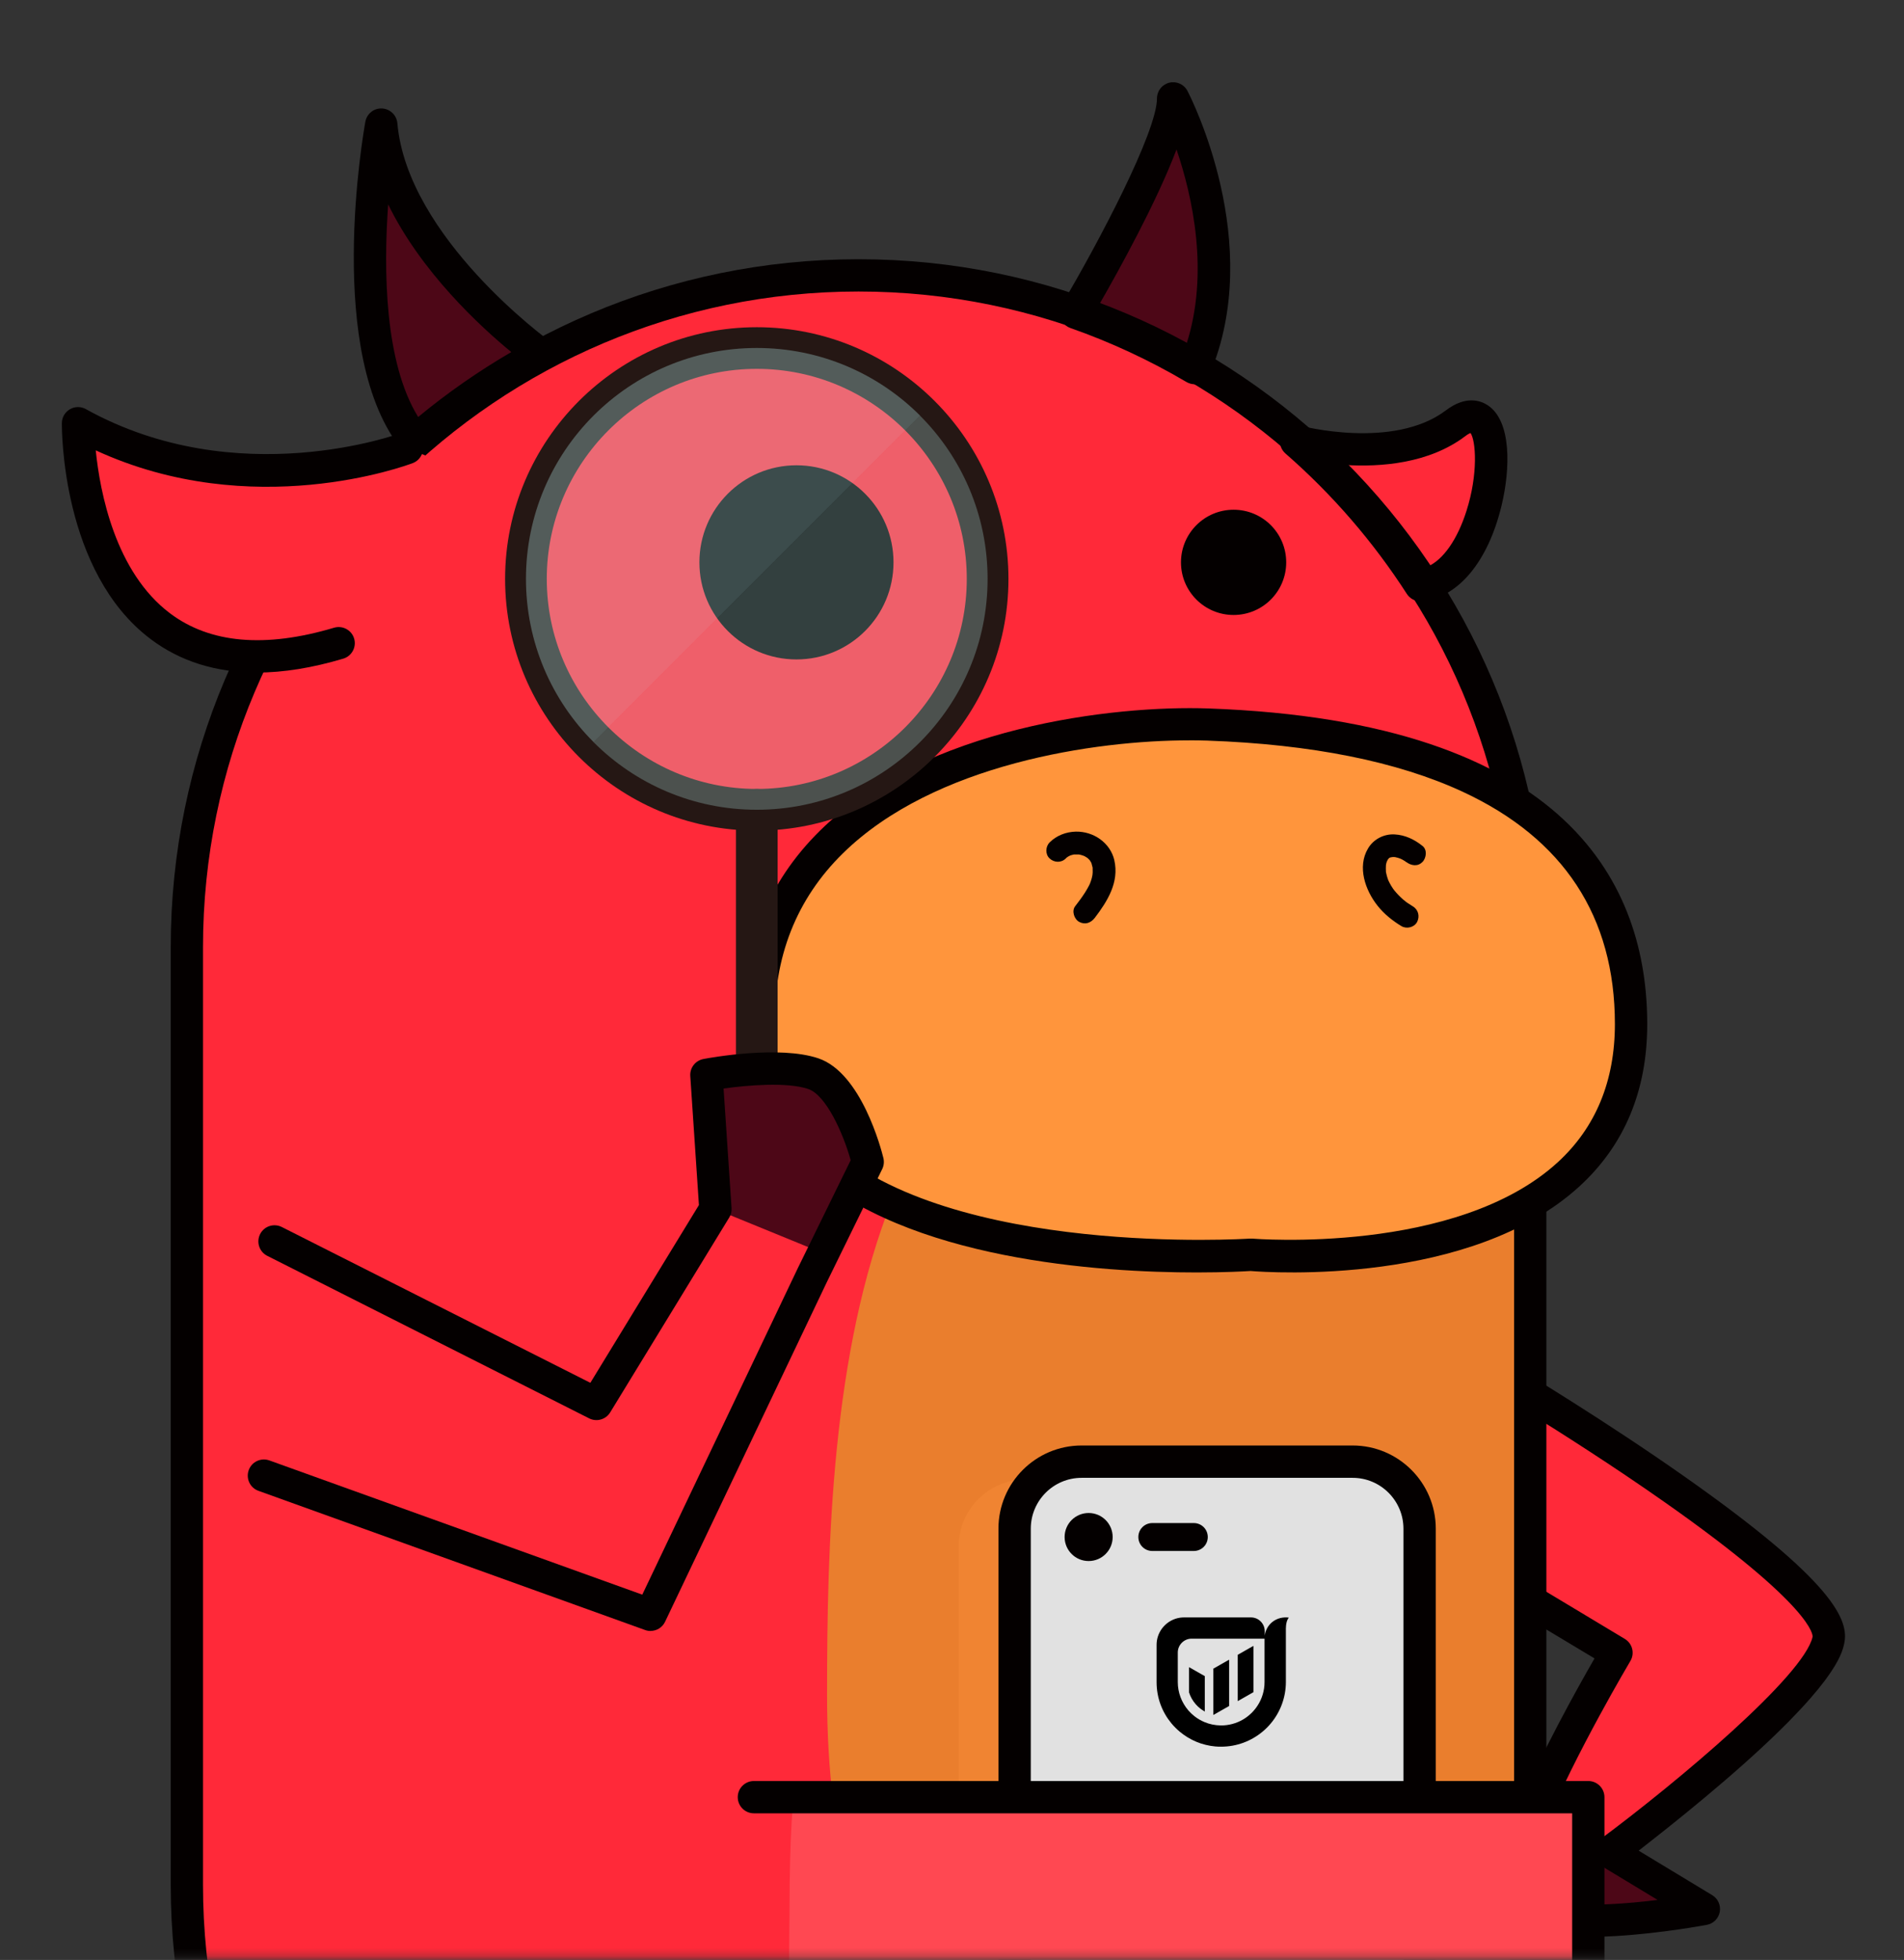
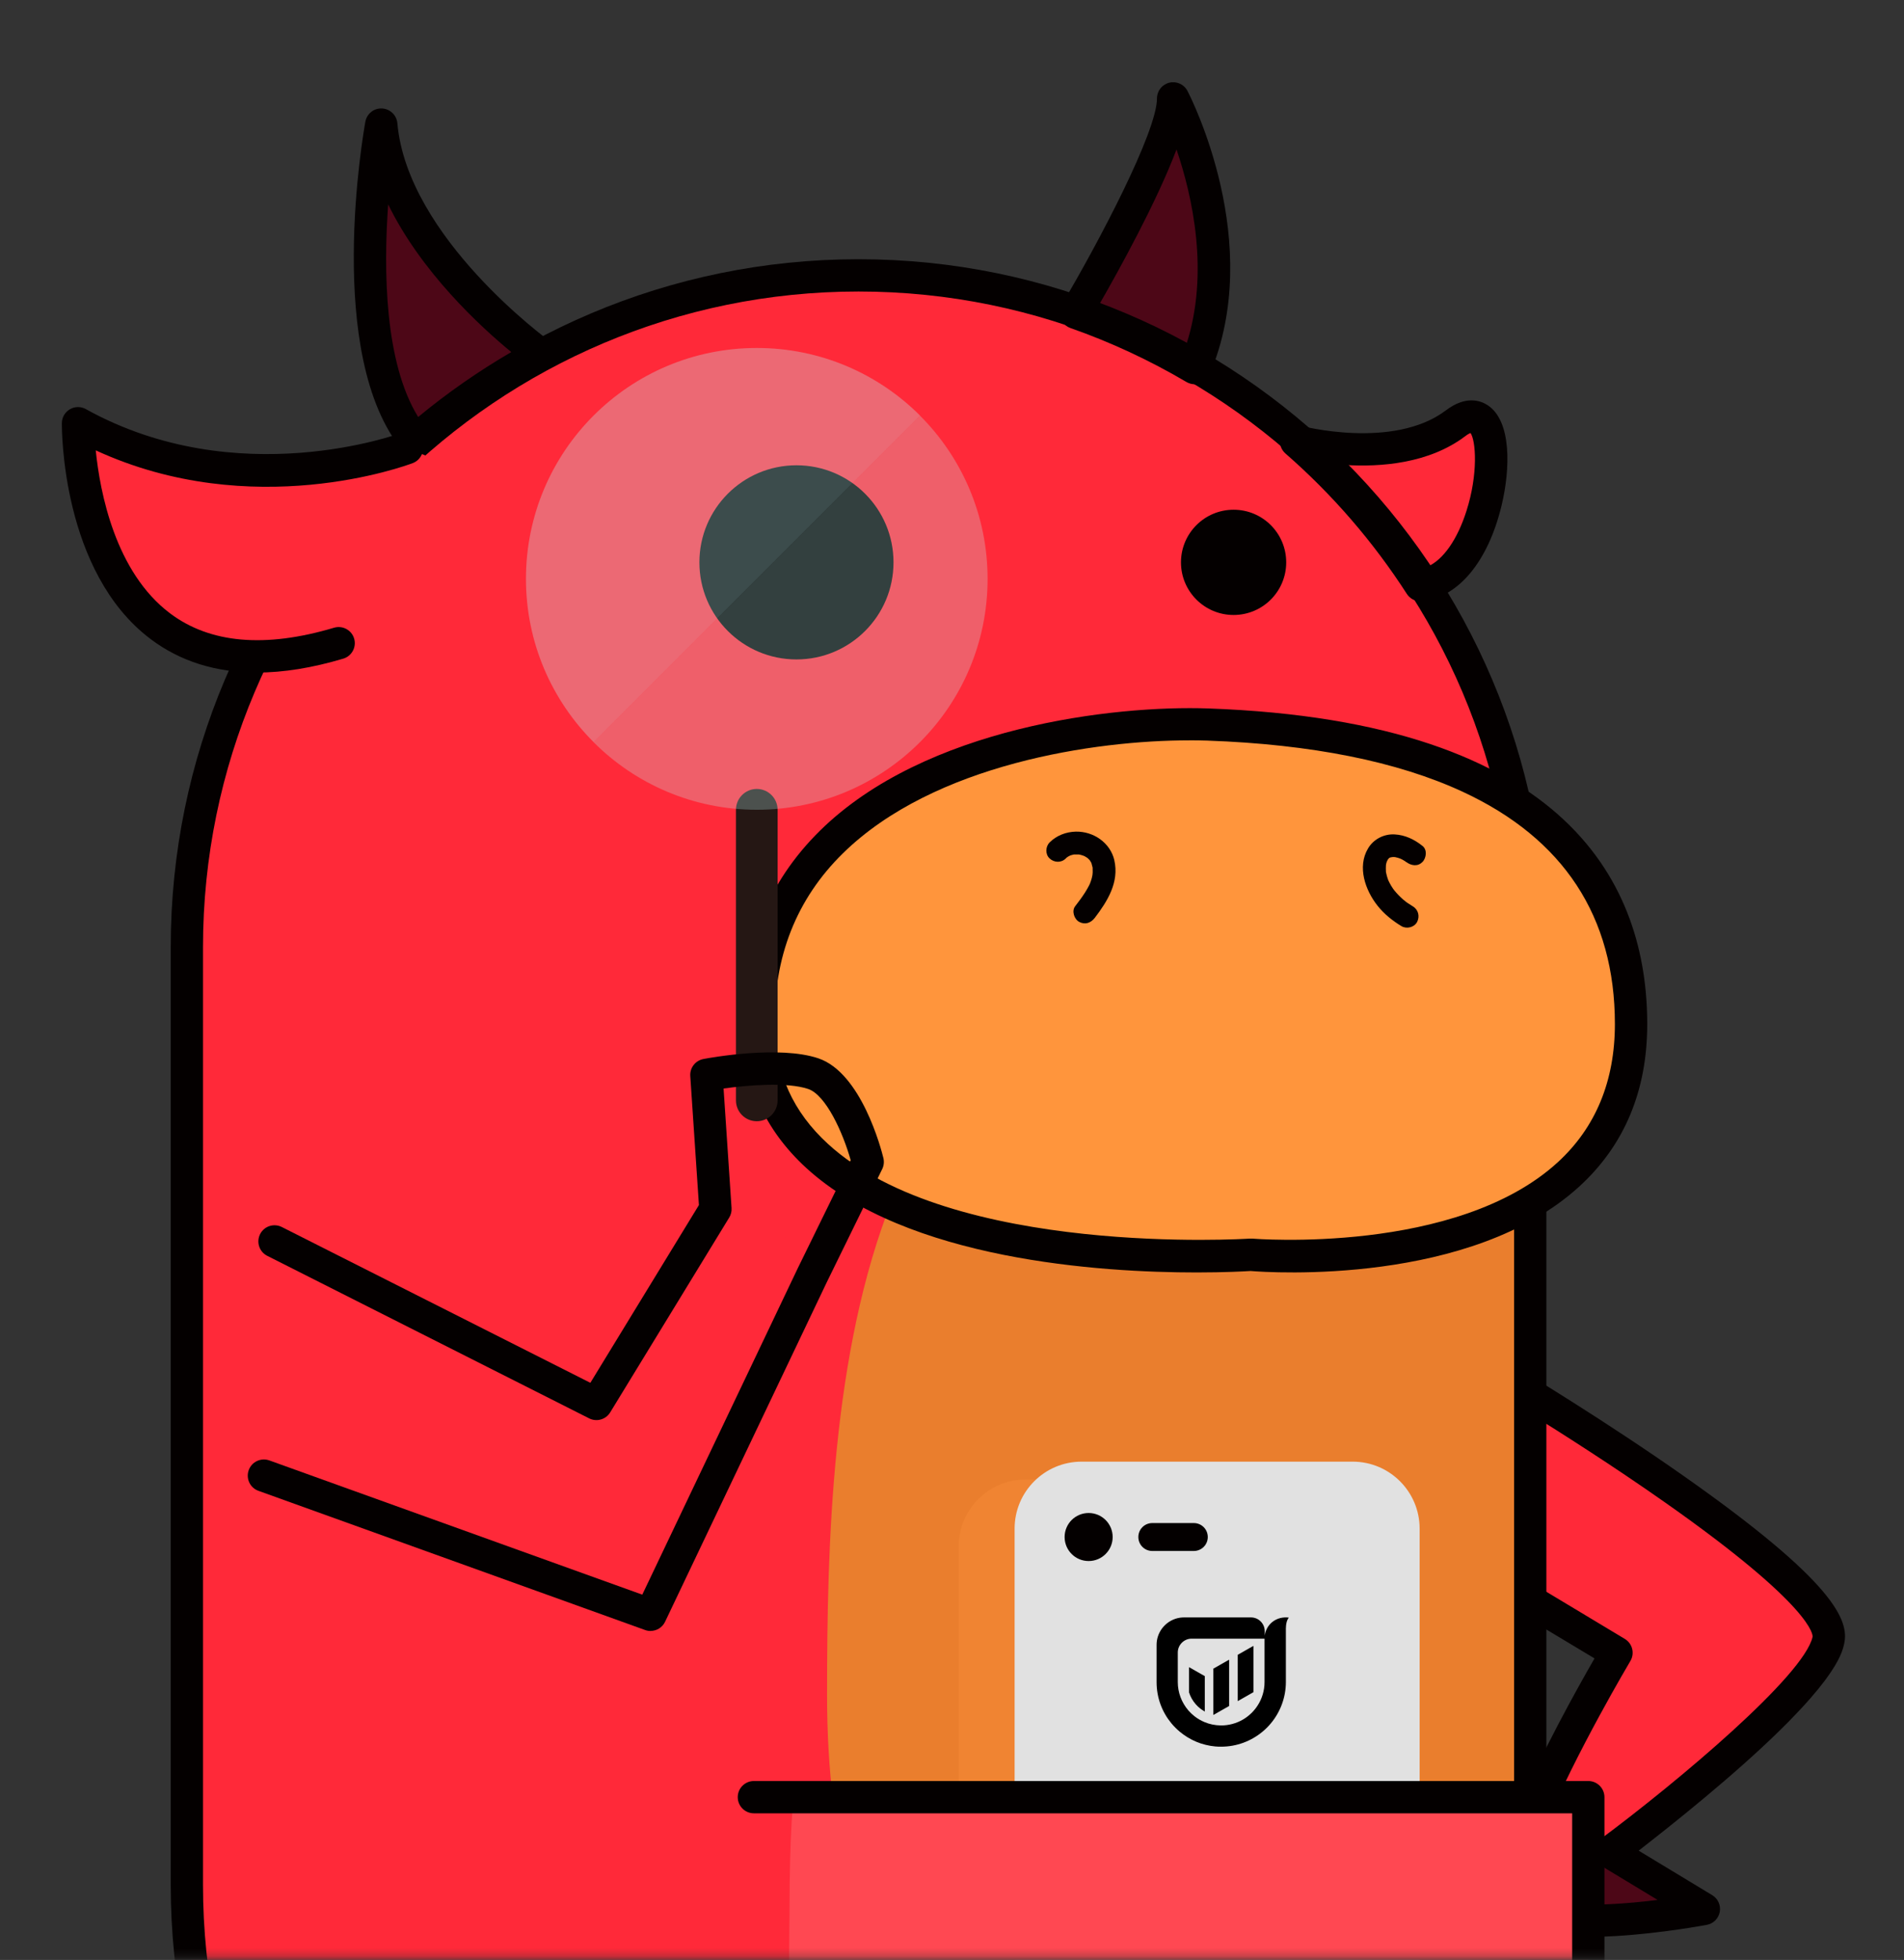
<svg xmlns="http://www.w3.org/2000/svg" width="240" height="247" viewBox="0 0 240 247" fill="none">
  <rect x="0" y="0" width="240" height="247" fill="#333333" stroke="none" />
  <mask id="mask0_38421_10900" style="mask-type:luminance" maskUnits="userSpaceOnUse" x="0" y="3" width="240" height="244">
    <path d="M239.535 3.065H0.184V246.737H239.535V3.065Z" fill="white" />
  </mask>
  <g mask="url(#mask0_38421_10900)">
    <path d="M230.471 206.715C232.126 199.281 190.822 174.501 190.822 174.501L190.602 200.384L203.761 208.284C203.761 208.284 196.78 220.003 192.992 229.245L202.939 233.419C202.939 233.419 228.822 214.144 230.471 206.709V206.715Z" fill="#FF2939" />
    <path d="M202.94 233.42L192.992 229.246C191.203 233.616 190.118 237.434 190.823 239.205C193.023 244.709 214.775 240.584 214.775 240.584L202.934 233.426L202.94 233.42Z" fill="#4D0717" />
    <path d="M200.175 244.108C193.659 244.108 190.056 242.765 188.934 239.964C188.352 238.506 188.07 235.882 191.11 228.479C194.082 221.228 198.894 212.635 200.99 209L189.553 202.136C188.934 201.762 188.56 201.094 188.566 200.371L188.787 174.488C188.793 173.759 189.191 173.084 189.829 172.729C190.466 172.373 191.245 172.386 191.87 172.76C191.974 172.821 202.375 179.072 212.439 186.158C231.249 199.402 233.118 204.208 232.456 207.156C232.162 208.467 231.279 212.463 217.409 224.397C213.928 227.388 210.514 230.127 208.259 231.892C207.603 232.407 207.039 232.849 206.555 233.229L215.828 238.837C216.551 239.272 216.925 240.111 216.778 240.939C216.631 241.766 215.981 242.422 215.154 242.575C214.927 242.618 209.521 243.636 203.748 243.985C202.473 244.065 201.278 244.101 200.168 244.101L200.175 244.108ZM192.648 199.237L204.808 206.543C205.77 207.119 206.083 208.369 205.507 209.331C205.439 209.448 198.563 221.026 194.867 230.023C192.146 236.661 192.636 238.291 192.703 238.45C193.384 240.154 200.542 240.498 208.945 239.437L201.878 235.165C201.296 234.816 200.928 234.197 200.898 233.523C200.867 232.842 201.174 232.199 201.719 231.794C211.489 224.531 227.394 211.176 228.478 206.279C228.497 206.138 228.742 202.596 209.889 189.351C203.3 184.717 196.583 180.464 192.82 178.122L192.642 199.243L192.648 199.237Z" fill="#040000" />
    <path d="M179.043 73.746C188.733 72.679 191.013 47.642 183.487 53.336C175.96 59.024 163.371 55.61 163.371 55.61C169.408 60.881 174.698 66.985 179.049 73.746H179.043Z" fill="#FF2939" />
    <path d="M68.12 44.651C68.12 44.651 49.439 31.259 48.066 15.704C48.066 15.704 42.869 44.142 52.35 55.53C57.161 51.338 62.451 47.685 68.12 44.651Z" fill="#4D0717" />
    <path d="M150.602 46.391C157.325 30.548 147.868 12.4 147.868 12.4C147.868 18.731 135.598 39.417 135.598 39.417C140.85 41.261 145.864 43.603 150.589 46.391H150.595H150.602Z" fill="#4D0717" />
    <path d="M192.888 119.37C192.888 72.61 154.981 34.704 108.221 34.704C61.461 34.704 23.555 72.61 23.555 119.37V237.538C23.555 284.298 61.461 322.204 108.221 322.204C154.981 322.204 192.888 284.298 192.888 237.538V119.37Z" fill="#FF2939" />
    <path d="M192.888 140.889C186.931 128.968 177.67 120.7 163.555 119.756C106.469 115.95 104.25 175.892 104.25 213.628C104.25 251.365 120.743 273.883 154.992 273.883C174.237 273.883 185.576 265.467 191.815 258.1C192.52 254.043 192.894 249.869 192.894 245.622V140.889H192.888Z" fill="#EA7E2D" />
    <path d="M179.044 75.781C178.357 75.781 177.708 75.431 177.334 74.849C173.092 68.266 167.944 62.309 162.029 57.148C161.466 56.658 161.22 55.898 161.38 55.169C161.539 54.439 162.091 53.857 162.808 53.655C163.163 53.55 163.543 53.55 163.905 53.648C164.021 53.679 175.636 56.725 182.261 51.712C184.78 49.806 186.631 50.486 187.514 51.062C190.566 53.06 190.376 59.109 189.279 63.682C187.588 70.749 183.849 75.266 179.27 75.774C179.197 75.781 179.123 75.787 179.05 75.787L179.044 75.781ZM169.501 58.595C173.38 62.529 176.874 66.82 179.945 71.41C181.912 70.546 183.696 68.021 184.854 64.374C186.343 59.704 186.031 55.512 185.357 54.568C185.234 54.617 185.019 54.721 184.707 54.96C180.147 58.411 174.085 58.883 169.495 58.595H169.501Z" fill="#040000" />
    <path d="M52.349 57.565C51.742 57.565 51.172 57.295 50.78 56.829C40.801 44.847 45.84 16.531 46.054 15.336C46.238 14.337 47.127 13.614 48.15 13.669C49.168 13.718 49.995 14.508 50.087 15.526C51.362 29.954 69.124 42.867 69.302 42.996C69.43 43.088 69.547 43.192 69.645 43.309C70.055 43.781 70.227 44.406 70.117 45.019C70.006 45.632 69.62 46.159 69.075 46.447C63.571 49.395 58.392 52.962 53.679 57.062C53.311 57.387 52.833 57.565 52.343 57.565H52.349ZM48.929 25.761C48.334 34.042 48.463 45.675 52.71 52.551C56.388 49.511 60.322 46.772 64.447 44.369C60.555 41.17 53.09 34.293 48.929 25.761Z" fill="#040000" />
    <path d="M150.593 48.426C150.231 48.426 149.876 48.328 149.557 48.144C144.911 45.405 139.989 43.112 134.927 41.341C134.069 41.041 133.511 40.201 133.566 39.294C133.585 38.975 133.683 38.657 133.848 38.375C138.482 30.56 145.837 16.604 145.837 12.4C145.837 11.462 146.48 10.647 147.387 10.42C148.3 10.193 149.244 10.622 149.679 11.456C150.084 12.234 159.498 30.646 152.48 47.182C152.235 47.758 151.745 48.187 151.144 48.353H151.138C150.96 48.402 150.783 48.426 150.605 48.426H150.593ZM138.58 38.344C142.337 39.778 146.002 41.488 149.532 43.437C152.474 34.366 150.292 24.701 148.3 18.835C145.781 25.51 140.933 34.244 138.58 38.338V38.344Z" fill="#040000" />
    <path d="M108.221 324.239C60.414 324.239 21.52 285.344 21.52 237.538V119.37C21.52 71.564 60.414 32.669 108.221 32.669C156.027 32.669 194.922 71.564 194.922 119.37V237.538C194.922 285.344 156.027 324.239 108.221 324.239ZM108.221 36.738C62.658 36.738 25.589 73.807 25.589 119.37V237.538C25.589 283.101 62.658 320.169 108.221 320.169C153.784 320.169 190.852 283.101 190.852 237.538V119.37C190.852 73.807 153.784 36.738 108.221 36.738Z" fill="#040000" />
    <path d="M100.394 83.104C107.15 83.104 112.627 77.627 112.627 70.87C112.627 64.114 107.15 58.637 100.394 58.637C93.637 58.637 88.16 64.114 88.16 70.87C88.16 77.627 93.637 83.104 100.394 83.104Z" fill="#040000" />
    <path d="M157.646 158.136C157.646 158.136 96.214 162.328 95.62 129.366C95.019 96.405 135.471 90.711 152.252 91.311C169.033 91.912 205.593 95.804 205.593 129.066C205.593 162.328 157.646 158.13 157.646 158.13V158.136Z" fill="#FF953C" />
    <path d="M150.824 160.361C138.799 160.361 114.313 158.823 101.608 147.172C96.41 142.403 93.707 136.427 93.585 129.41C93.407 119.548 96.705 111.225 103.385 104.661C116.661 91.618 140.392 88.86 152.332 89.283C198.042 90.913 207.634 111.819 207.634 129.073C207.634 137.439 204.766 144.309 199.108 149.494C185.416 162.041 160.109 160.38 157.633 160.177C156.922 160.22 154.434 160.361 150.83 160.361H150.824ZM149.886 93.303C138.082 93.303 117.739 96.251 106.235 107.553C100.382 113.303 97.495 120.627 97.655 129.324C97.765 135.269 99.953 140.117 104.36 144.156C119.958 158.467 157.137 156.12 157.511 156.095C157.615 156.089 157.719 156.095 157.823 156.095C158.081 156.114 183.59 158.179 196.363 146.467C201.137 142.091 203.558 136.231 203.558 129.054C203.558 115.527 197.098 105.678 184.362 99.776C176.149 95.97 165.319 93.8 152.185 93.334C151.461 93.31 150.695 93.297 149.892 93.297L149.886 93.303Z" fill="#040000" />
    <path d="M155.495 64.239C151.836 64.239 148.863 67.206 148.863 70.871C148.863 74.536 151.83 77.502 155.495 77.502C159.16 77.502 162.127 74.536 162.127 70.871C162.127 67.206 159.16 64.239 155.495 64.239Z" fill="#040000" />
    <path d="M140.466 108.417C139.951 106.199 137.824 104.752 135.594 104.807C134.368 104.838 133.185 105.292 132.308 106.162C131.775 106.695 131.738 107.67 132.308 108.191C132.878 108.718 133.773 108.761 134.337 108.191C134.38 108.148 134.423 108.105 134.472 108.062C134.472 108.062 134.472 108.062 134.484 108.056C134.57 108.001 134.686 107.921 134.699 107.915C134.729 107.896 134.858 107.847 134.913 107.811C134.95 107.798 134.987 107.786 135.024 107.774C135.109 107.749 135.201 107.725 135.287 107.706C135.318 107.7 135.336 107.694 135.354 107.688C135.575 107.682 135.784 107.682 135.998 107.688C135.998 107.688 135.998 107.688 136.004 107.688C136.023 107.688 136.041 107.694 136.072 107.7C136.164 107.719 136.249 107.743 136.341 107.768C136.366 107.774 136.562 107.847 136.648 107.872C136.684 107.89 136.727 107.909 136.764 107.933C136.844 107.976 136.924 108.025 136.997 108.074C137.022 108.092 137.046 108.111 137.071 108.123C137.132 108.184 137.205 108.246 137.267 108.307C137.297 108.344 137.328 108.374 137.365 108.411C137.414 108.485 137.494 108.626 137.506 108.644C137.536 108.705 137.555 108.73 137.567 108.748C137.567 108.761 137.573 108.779 137.585 108.81C137.634 108.975 137.677 109.134 137.714 109.3C137.72 109.331 137.726 109.343 137.726 109.355C137.726 109.373 137.726 109.386 137.726 109.422C137.733 109.594 137.739 109.766 137.733 109.937C137.733 109.974 137.702 110.219 137.702 110.281C137.684 110.372 137.647 110.55 137.641 110.575C137.598 110.74 137.555 110.906 137.494 111.071C137.457 111.175 137.42 111.273 137.383 111.372C137.365 111.396 137.23 111.684 137.212 111.715C137.064 111.997 136.899 112.272 136.727 112.542C136.354 113.124 135.937 113.67 135.52 114.215C135.06 114.816 135.41 115.846 136.035 116.183C136.795 116.581 137.512 116.305 138.002 115.668C139.602 113.572 141.097 111.163 140.46 108.411L140.466 108.417Z" fill="#040000" />
    <path d="M179.307 108.638C179.785 108.117 179.932 107.106 179.307 106.609C178.29 105.794 177.125 105.23 175.807 105.157C174.447 105.077 173.129 105.757 172.436 106.934C171.057 109.263 172.099 112.205 173.644 114.148C174.465 115.184 175.525 116.036 176.653 116.716C177.297 117.102 178.259 116.882 178.62 116.201C178.988 115.509 178.792 114.651 178.106 114.234C177.854 114.081 177.609 113.921 177.364 113.756C177.327 113.731 177.229 113.658 177.192 113.627C177.076 113.535 176.966 113.443 176.855 113.351C176.463 113.008 176.101 112.634 175.77 112.23C175.734 112.181 175.623 112.034 175.599 112.003C175.519 111.886 175.44 111.764 175.36 111.635C175.225 111.415 175.115 111.182 174.998 110.949C174.974 110.887 174.949 110.826 174.931 110.759C174.894 110.642 174.857 110.526 174.82 110.409C174.784 110.275 174.753 110.134 174.722 109.993C174.71 109.937 174.704 109.907 174.698 109.882C174.698 109.87 174.698 109.858 174.698 109.827C174.686 109.564 174.679 109.3 174.698 109.036C174.704 108.987 174.716 108.889 174.735 108.834C174.759 108.742 174.784 108.65 174.814 108.558C174.814 108.595 174.882 108.436 174.931 108.332C174.955 108.307 175.023 108.209 175.066 108.166C175.078 108.154 175.084 108.148 175.09 108.136C175.102 108.136 175.115 108.129 175.133 108.117C175.164 108.099 175.194 108.086 175.231 108.068C175.249 108.068 175.268 108.056 175.292 108.05C175.354 108.037 175.507 108.019 175.507 108.013C175.562 108.013 175.623 108.007 175.679 108.007C175.74 108.007 175.801 108.007 175.862 108.019C175.979 108.044 176.095 108.068 176.206 108.105C176.23 108.111 176.377 108.16 176.463 108.191C176.518 108.221 176.727 108.313 176.757 108.326C176.861 108.381 176.966 108.442 177.07 108.509C177.125 108.546 177.53 108.846 177.26 108.632C177.848 109.098 178.725 109.245 179.289 108.632L179.307 108.638Z" fill="#040000" />
    <g style="mix-blend-mode:multiply" opacity="0.3">
      <path d="M163.453 186.452H129.29C124.625 186.452 120.844 190.233 120.844 194.898V274.189C120.844 278.853 124.625 282.635 129.29 282.635H163.453C168.117 282.635 171.899 278.853 171.899 274.189V194.898C171.899 190.233 168.117 186.452 163.453 186.452Z" fill="#FF953C" />
    </g>
    <path d="M170.5 184.203H136.336C131.672 184.203 127.891 187.984 127.891 192.648V271.94C127.891 276.604 131.672 280.386 136.336 280.386H170.5C175.164 280.386 178.945 276.604 178.945 271.94V192.648C178.945 187.984 175.164 184.203 170.5 184.203Z" fill="#E1E1E1" />
-     <path d="M170.499 282.426H136.336C130.556 282.426 125.855 277.725 125.855 271.946V192.648C125.855 186.869 130.556 182.168 136.336 182.168H170.499C176.279 182.168 180.98 186.869 180.98 192.648V271.946C180.98 277.725 176.279 282.426 170.499 282.426ZM136.336 186.243C132.8 186.243 129.931 189.118 129.931 192.654V271.952C129.931 275.488 132.806 278.363 136.336 278.363H170.499C174.036 278.363 176.904 275.488 176.904 271.952V192.654C176.904 189.118 174.03 186.243 170.499 186.243H136.336Z" fill="#040000" />
    <path d="M162.423 203.859C162.325 203.84 162.141 203.816 161.945 203.834C160.468 203.902 159.396 205.054 159.396 206.507V211.974C159.396 212.249 159.377 212.531 159.334 212.801C159.175 213.837 158.727 214.799 158.029 215.59C157.912 215.725 157.777 215.859 157.612 216.013C157.312 216.288 156.987 216.527 156.656 216.717C155.828 217.196 154.885 217.447 153.928 217.447H153.879C153.144 217.435 152.457 217.294 151.808 217.018C151.599 216.926 151.397 216.828 151.201 216.717C150.968 216.583 150.741 216.429 150.533 216.264C150.282 216.062 150.043 215.835 149.828 215.596C149.816 215.584 149.804 215.565 149.791 215.553C148.927 214.542 148.461 213.279 148.461 211.98V208.253C148.461 207.309 149.234 206.525 150.177 206.513H159.42V205.569C159.42 204.613 158.642 203.834 157.686 203.834H149.252C149.074 203.834 148.903 203.847 148.731 203.871C147.236 204.098 146.053 205.281 145.826 206.776C145.801 206.948 145.789 207.119 145.789 207.297V211.998C145.789 213.966 146.488 215.774 147.652 217.177C147.977 217.569 148.339 217.931 148.737 218.262C148.878 218.378 149.025 218.489 149.172 218.593C149.197 218.611 149.215 218.624 149.24 218.642C149.381 218.74 149.528 218.838 149.675 218.93C149.699 218.948 149.73 218.961 149.761 218.979C149.914 219.071 150.061 219.157 150.22 219.237C150.245 219.249 150.263 219.261 150.288 219.273C150.619 219.439 150.962 219.58 151.317 219.702C151.342 219.708 151.366 219.721 151.391 219.727C151.563 219.782 151.734 219.831 151.912 219.874C151.943 219.88 151.973 219.886 152.004 219.898C152.182 219.941 152.359 219.978 152.537 220.009C152.562 220.009 152.586 220.015 152.605 220.021C152.795 220.052 152.985 220.076 153.181 220.095C153.426 220.119 153.671 220.125 153.916 220.125C155.902 220.125 157.722 219.414 159.138 218.237C159.524 217.919 159.88 217.563 160.198 217.177C161.375 215.761 162.086 213.941 162.086 211.955V205.428C162.086 205.428 162.031 204.337 162.442 203.889C162.454 203.877 162.454 203.859 162.442 203.859H162.423Z" fill="black" />
    <path d="M154.931 215.002V209.161L152.945 210.289V216.117C152.945 216.117 152.958 216.117 152.964 216.117L154.931 214.996V215.002Z" fill="black" />
    <path d="M149.879 213.292C150.057 213.837 150.345 214.352 150.731 214.787C150.896 214.977 151.086 215.155 151.282 215.308C151.448 215.437 151.626 215.559 151.81 215.664C151.828 215.676 151.846 215.682 151.865 215.694V211.232L149.879 210.105V213.286V213.292Z" fill="black" />
    <path d="M157.995 207.684V207.42L157.529 207.684L156.016 208.548V214.383L157.995 213.255V207.684Z" fill="black" />
    <path d="M137.223 196.73C138.895 196.73 140.251 195.375 140.251 193.702C140.251 192.03 138.895 190.675 137.223 190.675C135.551 190.675 134.195 192.03 134.195 193.702C134.195 195.375 135.551 196.73 137.223 196.73Z" fill="#040000" />
    <path d="M150.482 195.462H145.247C144.273 195.462 143.488 194.677 143.488 193.703C143.488 192.728 144.273 191.943 145.247 191.943H150.482C151.456 191.943 152.241 192.728 152.241 193.703C152.241 194.677 151.456 195.462 150.482 195.462Z" fill="#040000" />
-     <path d="M100.161 241.141C100.161 229.87 100.075 226.493 100.075 226.493H95.031L100.161 305.441L103.875 321.922C113.614 322.786 122.361 322.817 130.23 322.204C142.721 321.229 152.975 318.594 161.409 314.923L159.552 314.739C95.614 319.783 100.167 252.407 100.167 241.135L100.161 241.141Z" fill="#FF2939" />
    <path d="M200.203 259.234V226.499H100.061C100.061 226.499 99.515 230.005 99.515 241.276C99.515 252.547 95.599 319.795 159.537 314.751L161.394 314.935C200.173 298.049 200.197 259.234 200.197 259.234H200.203Z" fill="#FF4852" />
    <path d="M119.194 324.662C114.199 324.662 109.02 324.429 103.7 323.957C102.578 323.859 101.751 322.872 101.849 321.751C101.947 320.629 102.933 319.802 104.055 319.9C113.261 320.715 122.013 320.807 130.073 320.182C141.522 319.293 151.788 316.897 160.595 313.06C176.12 306.299 187.159 295.218 193.404 280.122C198.093 268.79 198.173 259.32 198.173 259.222V228.522H95.027C93.905 228.522 92.992 227.609 92.992 226.487C92.992 225.366 93.905 224.452 95.027 224.452H200.207C201.329 224.452 202.242 225.366 202.242 226.487V259.222C202.242 259.633 202.181 269.464 197.229 281.514C192.656 292.638 182.874 307.795 162.213 316.786C152.989 320.801 142.282 323.308 130.379 324.233C126.775 324.515 123.037 324.656 119.182 324.656L119.194 324.662Z" fill="#040000" />
    <path d="M95.393 141.305C93.94 141.305 92.769 140.129 92.769 138.682V102.049C92.769 100.602 93.946 99.426 95.393 99.426C96.839 99.426 98.016 100.602 98.016 102.049V138.682C98.016 140.129 96.839 141.305 95.393 141.305Z" fill="#251714" />
-     <path d="M95.392 104.679C77.9 104.679 63.668 90.447 63.668 72.961C63.668 55.475 77.9 41.237 95.392 41.237C112.884 41.237 127.116 55.469 127.116 72.961C127.116 90.453 112.884 104.679 95.392 104.679ZM95.392 46.483C80.793 46.483 68.921 58.361 68.921 72.955C68.921 87.548 80.799 99.426 95.392 99.426C109.985 99.426 121.863 87.554 121.863 72.955C121.863 58.355 109.985 46.483 95.392 46.483Z" fill="#251714" />
    <path opacity="0.3" d="M95.391 43.854C79.321 43.854 66.297 56.878 66.297 72.948C66.297 80.983 69.551 88.259 74.822 93.523L115.973 52.373C110.708 47.108 103.433 43.854 95.397 43.854H95.391Z" fill="#C0FFFD" />
    <path opacity="0.25" d="M74.816 93.53C80.081 98.795 87.356 102.049 95.392 102.049C111.462 102.049 124.486 89.025 124.486 72.955C124.486 64.919 121.232 57.644 115.967 52.38L74.816 93.53Z" fill="#C0FFFD" />
    <path d="M90.18 152.38L75.176 176.939L34.602 156.45L33.266 185.961L82.004 203.509L102.383 160.728L103.756 157.927L90.18 152.38Z" fill="#FF2939" />
-     <path d="M109.381 146.435C109.381 146.435 107.033 136.837 102.51 135.311C97.987 133.785 89.051 135.471 89.051 135.471L90.185 152.387L103.754 157.934L109.387 146.435H109.381Z" fill="#4D0717" />
    <path d="M82.002 205.544C81.775 205.544 81.542 205.508 81.315 205.422L32.577 187.881C31.517 187.501 30.971 186.336 31.351 185.276C31.731 184.215 32.896 183.67 33.956 184.05L80.96 200.966L100.548 159.852L107.229 146.215C106.248 142.716 104.097 137.984 101.866 137.236C99.206 136.341 94.247 136.758 91.207 137.181L92.213 152.246C92.243 152.669 92.139 153.086 91.918 153.441L76.915 177.994C76.363 178.901 75.204 179.226 74.261 178.748L33.687 158.265C32.681 157.756 32.283 156.537 32.785 155.531C33.294 154.526 34.514 154.128 35.519 154.631L74.414 174.268L88.1 151.866L87.009 135.6C86.942 134.57 87.653 133.657 88.664 133.461C89.632 133.277 98.262 131.726 103.153 133.375C108.583 135.208 111.084 144.849 111.354 145.946C111.464 146.411 111.415 146.896 111.206 147.325L104.201 161.624L83.834 204.38C83.491 205.109 82.762 205.538 81.996 205.538L82.002 205.544Z" fill="#040000" />
    <path d="M42.69 81.051C9.471 90.962 9.832 53.336 9.832 53.336C30.021 64.533 51.301 56.462 51.301 56.462L57.767 59.072L42.69 81.051Z" fill="#FF2939" />
    <path d="M32.387 84.753C27.202 84.753 22.715 83.349 18.989 80.542C7.742 72.078 7.791 54.077 7.797 53.317C7.803 52.6 8.19 51.938 8.809 51.577C9.428 51.215 10.194 51.209 10.819 51.558C29.96 62.174 50.37 54.635 50.578 54.561C51.632 54.163 52.803 54.69 53.201 55.744C53.599 56.792 53.072 57.969 52.018 58.367C51.16 58.692 31.786 65.845 12.069 56.756C12.602 62.02 14.521 72.097 21.447 77.306C26.485 81.088 33.435 81.695 42.108 79.108C43.186 78.789 44.32 79.402 44.639 80.475C44.958 81.547 44.345 82.688 43.272 83.006C39.362 84.171 35.727 84.759 32.387 84.759V84.753Z" fill="#040000" />
  </g>
</svg>